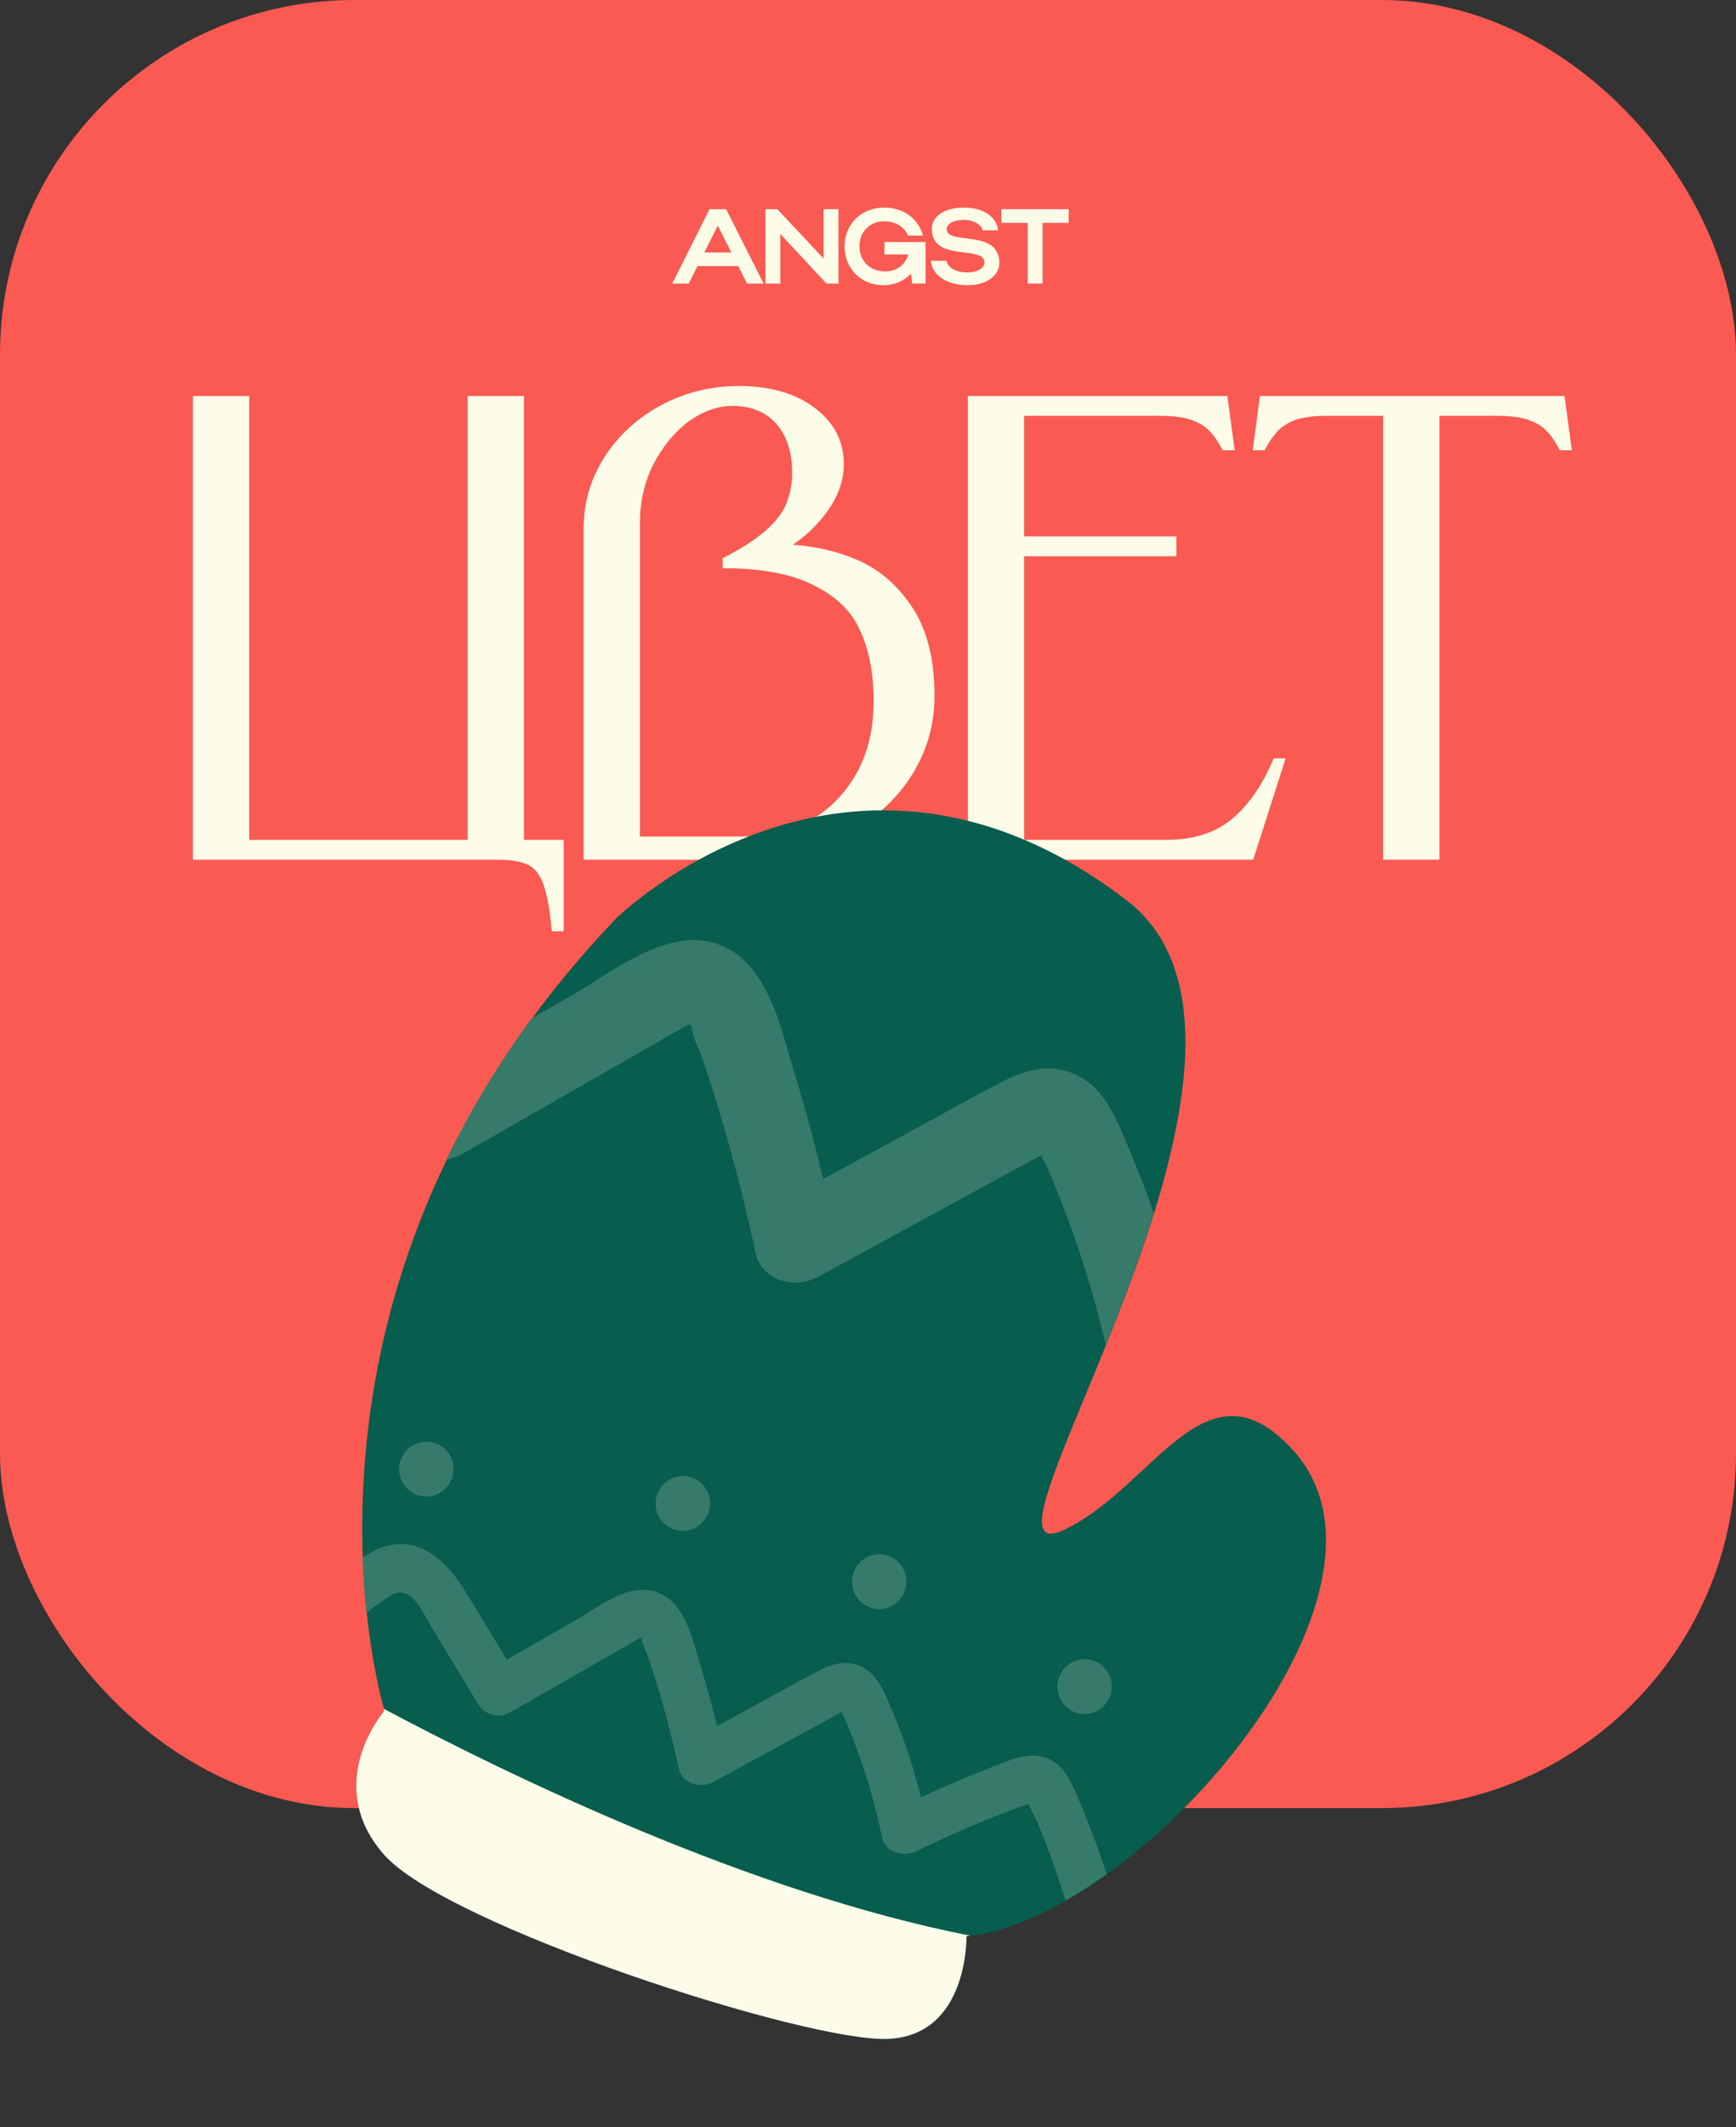
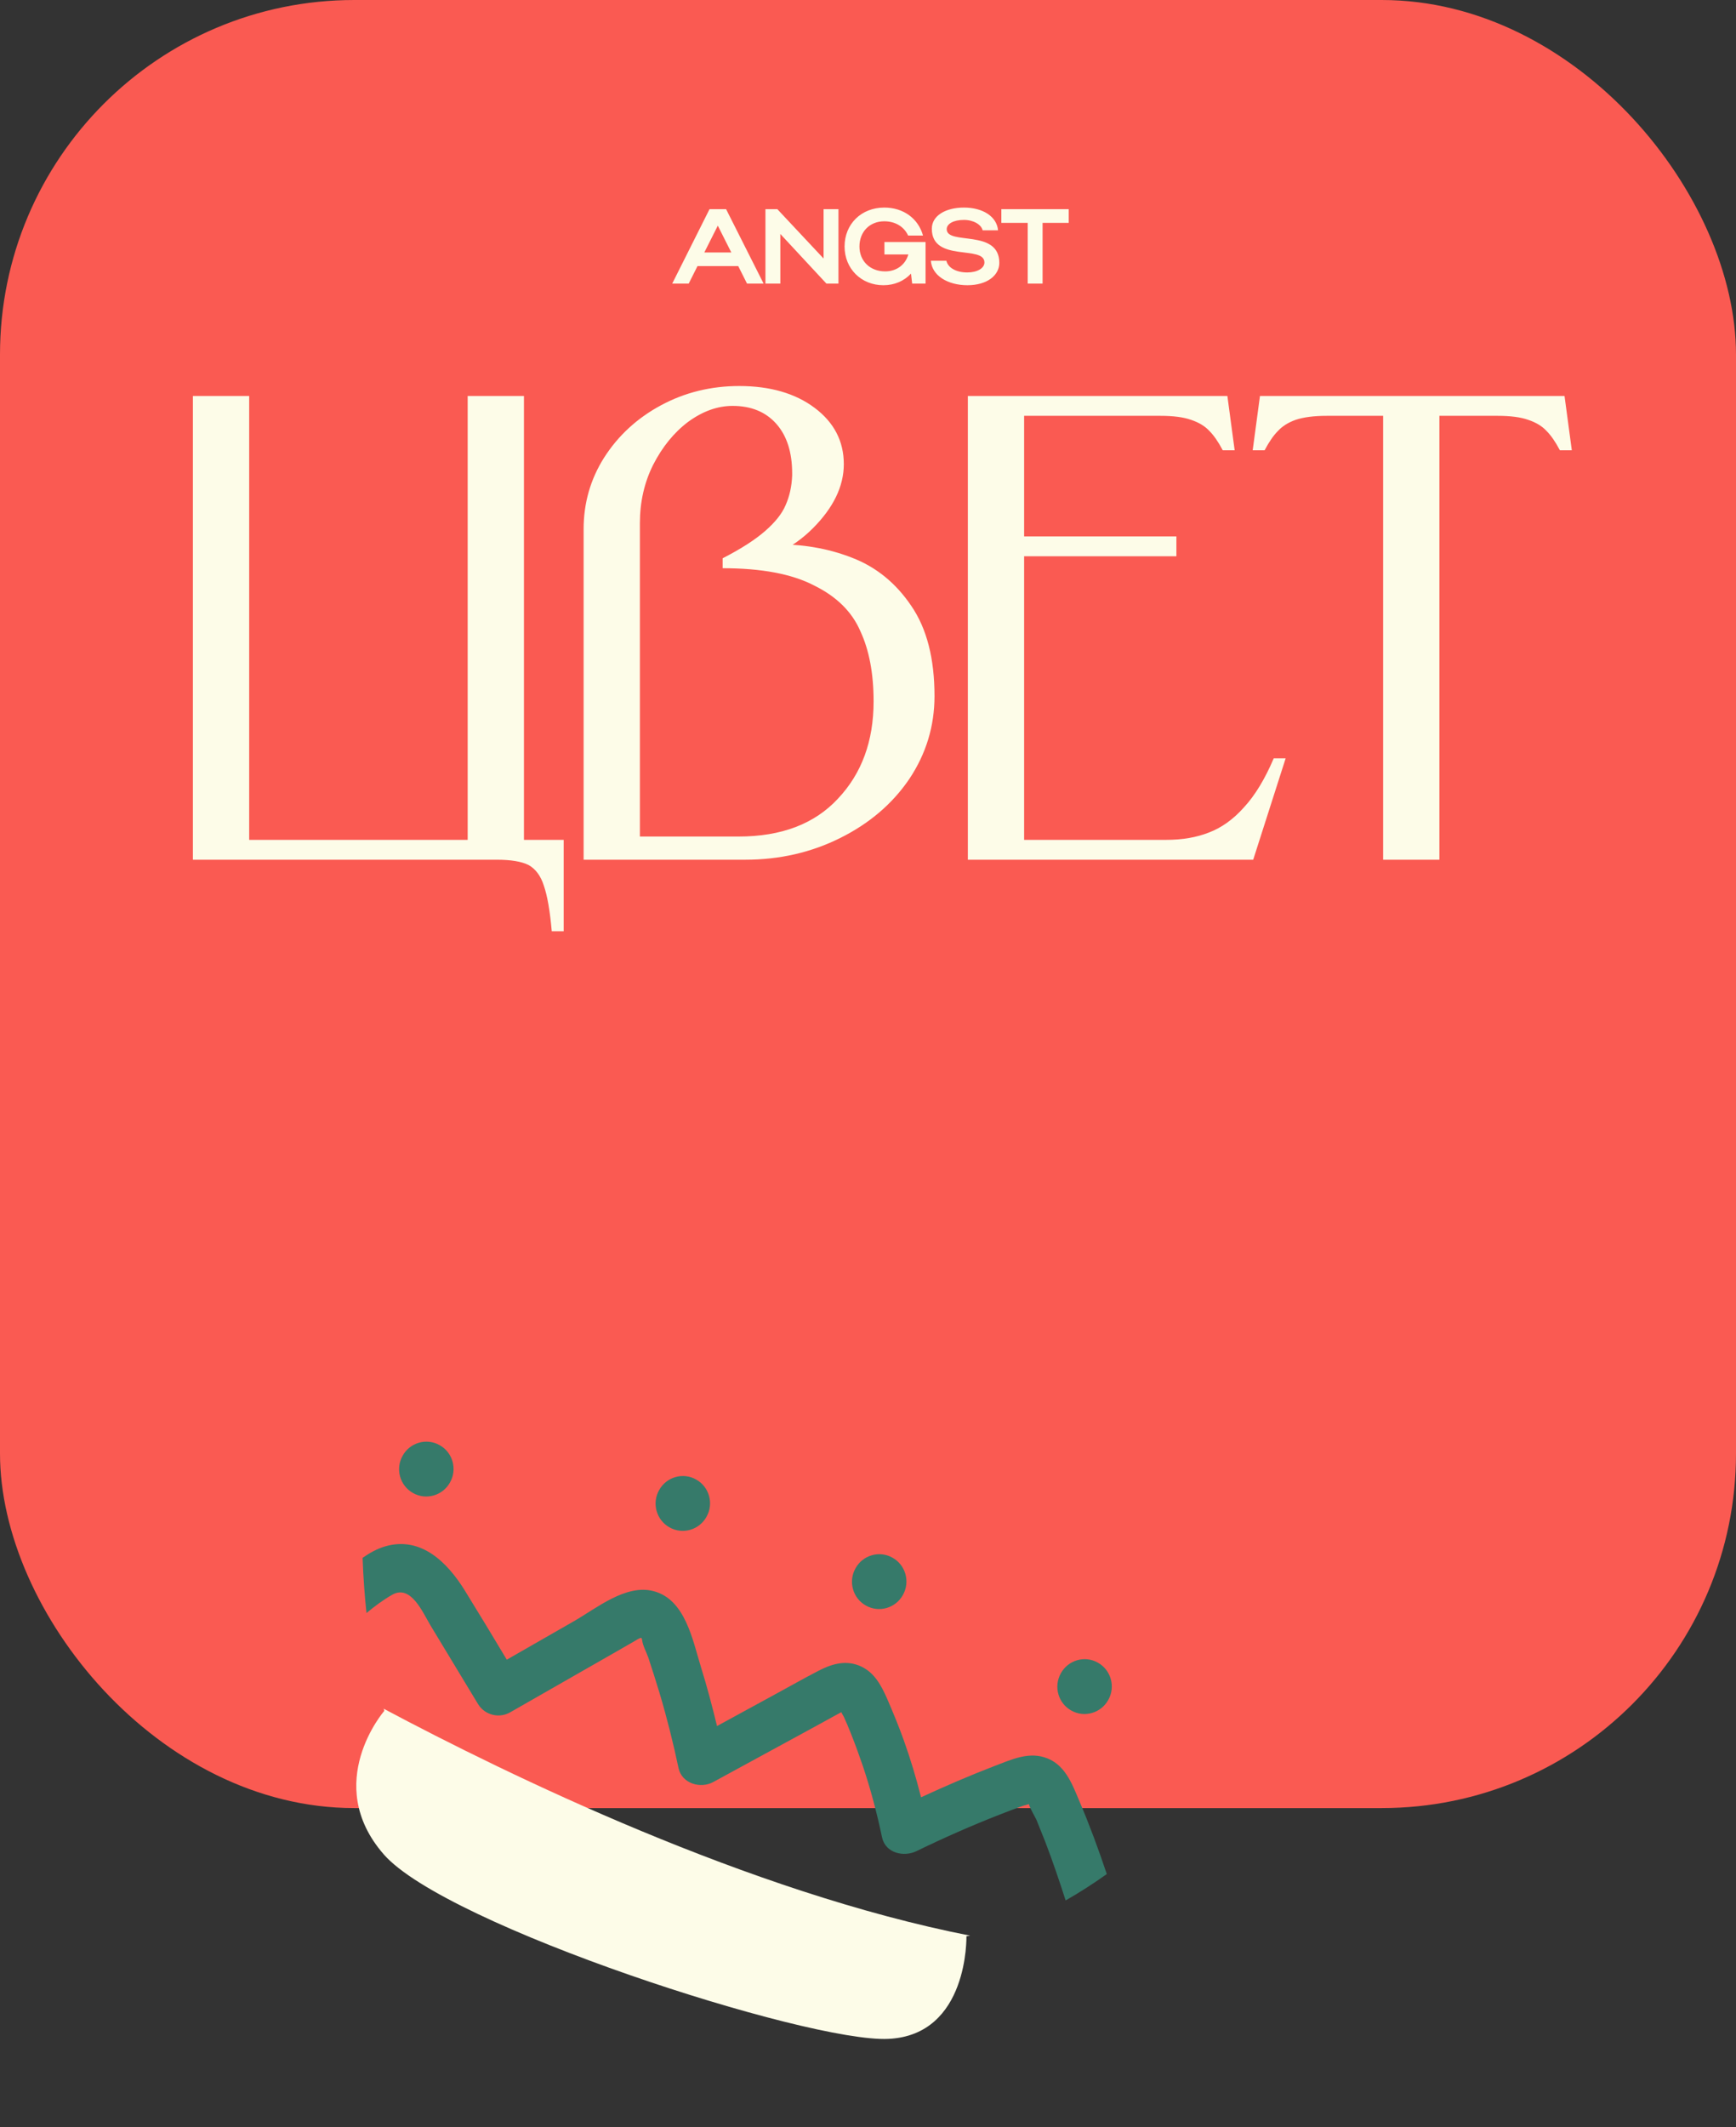
<svg xmlns="http://www.w3.org/2000/svg" width="196" height="240" viewBox="0 0 196 240" fill="none">
  <rect x="0" y="0" width="196" height="240" fill="#333333" stroke="none" />
  <rect width="196" height="204" rx="40" fill="#FA5A52" />
  <path d="M28.134 45.422C28.134 46.469 28.134 47.266 28.134 47.815C28.134 48.313 28.134 48.836 28.134 49.384C28.134 49.932 28.134 50.73 28.134 51.776V97H21.78V96.252C21.78 95.206 21.78 94.409 21.78 93.861C21.78 93.312 21.78 92.789 21.78 92.291C21.78 91.743 21.78 90.945 21.78 89.899V51.776C21.78 50.73 21.78 49.932 21.78 49.384C21.78 48.836 21.78 48.313 21.78 47.815C21.78 47.266 21.78 46.469 21.78 45.422V44.675H28.134V45.422ZM62.295 105.073C62.096 102.781 61.797 101.061 61.398 99.915C61.049 98.819 60.476 98.046 59.679 97.598C58.881 97.199 57.685 97 56.091 97H28.134V94.757H63.641V105.073H62.295ZM59.156 44.675V45.422C59.156 46.469 59.156 47.266 59.156 47.815C59.156 48.313 59.156 48.836 59.156 49.384C59.156 49.932 59.156 50.73 59.156 51.776V97H52.802V51.776C52.802 50.73 52.802 49.932 52.802 49.384C52.802 48.836 52.802 48.313 52.802 47.815C52.802 47.266 52.802 46.469 52.802 45.422V44.675H59.156ZM65.892 97V96.252C65.892 95.156 65.892 94.359 65.892 93.861C65.892 93.312 65.892 92.764 65.892 92.216C65.892 91.668 65.892 90.871 65.892 89.824V59.7C65.892 56.76 66.664 54.069 68.209 51.627C69.804 49.135 71.947 47.167 74.638 45.721C77.329 44.276 80.269 43.554 83.458 43.554C86.946 43.554 89.787 44.376 91.98 46.02C94.172 47.665 95.269 49.783 95.269 52.374C95.269 54.866 94.097 57.283 91.755 59.625C90.659 60.721 89.413 61.618 88.018 62.316L87.42 61.419C90.559 61.369 93.475 61.867 96.165 62.914C98.906 63.961 101.149 65.779 102.893 68.371C104.637 70.912 105.509 74.301 105.509 78.537C105.509 81.925 104.562 85.04 102.669 87.88C100.775 90.671 98.184 92.889 94.895 94.533C91.606 96.178 88.018 97 84.131 97H65.892ZM83.383 94.384C88.217 94.384 91.955 92.963 94.596 90.123C97.287 87.282 98.632 83.62 98.632 79.135C98.632 75.995 98.134 73.354 97.137 71.211C96.19 69.019 94.446 67.299 91.905 66.053C89.413 64.758 85.975 64.11 81.589 64.11V62.989C83.632 61.942 85.227 60.921 86.373 59.924C87.519 58.927 88.292 57.956 88.691 57.009C89.139 56.012 89.388 54.891 89.438 53.645V53.421C89.438 51.029 88.84 49.16 87.644 47.815C86.448 46.469 84.803 45.796 82.71 45.796C81.016 45.796 79.347 46.394 77.702 47.59C76.108 48.786 74.787 50.406 73.74 52.449C72.744 54.442 72.246 56.635 72.246 59.027V94.384H83.383ZM145.153 85.563L141.49 97H115.627V94.757H131.698C133.492 94.757 135.087 94.483 136.482 93.935C137.927 93.387 139.248 92.44 140.444 91.095C141.69 89.749 142.811 87.905 143.808 85.563H145.153ZM132.819 62.764H115.627V60.522H132.819V62.764ZM115.627 44.675V97H109.273V96.252C109.273 95.206 109.273 94.409 109.273 93.861C109.273 93.312 109.273 92.789 109.273 92.291C109.273 91.743 109.273 90.945 109.273 89.899V51.776C109.273 50.73 109.273 49.932 109.273 49.384C109.273 48.836 109.273 48.313 109.273 47.815C109.273 47.266 109.273 46.469 109.273 45.422V44.675H115.627ZM138.052 50.804C137.553 49.858 137.055 49.135 136.557 48.637C136.058 48.089 135.361 47.665 134.464 47.366C133.617 47.067 132.47 46.917 131.025 46.917H115.627V44.675H138.575L139.397 50.804H138.052ZM162.513 44.675V89.899C162.513 90.945 162.513 91.743 162.513 92.291C162.513 92.789 162.513 93.312 162.513 93.861C162.513 94.409 162.513 95.206 162.513 96.252V97H156.159V96.252C156.159 95.206 156.159 94.409 156.159 93.861C156.159 93.312 156.159 92.789 156.159 92.291C156.159 91.743 156.159 90.945 156.159 89.899V44.675H162.513ZM177.463 50.804H176.117C175.619 49.858 175.12 49.135 174.622 48.637C174.124 48.089 173.426 47.665 172.529 47.366C171.682 47.067 170.536 46.917 169.091 46.917H149.805C148.36 46.917 147.189 47.067 146.292 47.366C145.445 47.665 144.772 48.089 144.274 48.637C143.775 49.135 143.277 49.858 142.779 50.804H141.433L142.255 44.675H176.64L177.463 50.804Z" fill="#FDFCE8" />
  <path d="M75.895 32L80.107 23.6H81.979L86.215 32H84.343L83.347 30.02H78.751L77.755 32H75.895ZM79.519 28.484H82.567L81.043 25.46L79.519 28.484ZM88.101 26.396V32H86.421V23.6H87.765L92.985 29.168V23.6H94.665V32H93.309L88.101 26.396ZM97.035 27.812C97.035 29.468 98.247 30.62 99.939 30.62C101.223 30.62 102.219 29.876 102.555 28.712H99.855V27.308H104.499V32H102.987L102.855 30.872C102.063 31.712 100.995 32.18 99.735 32.18C97.227 32.18 95.355 30.308 95.355 27.812C95.355 25.28 97.239 23.42 99.843 23.42C101.991 23.42 103.671 24.644 104.211 26.576H102.531C102.075 25.58 101.091 24.968 99.831 24.968C98.199 24.968 97.035 26.144 97.035 27.812ZM112.826 29.66C112.826 31.052 111.47 32.18 109.226 32.18C106.97 32.18 105.218 31.076 105.098 29.42H106.85C107.03 30.224 107.978 30.74 109.202 30.74C110.342 30.74 111.146 30.26 111.146 29.612C111.146 27.608 105.206 29.648 105.206 25.808C105.206 24.332 106.766 23.42 108.83 23.42C111.014 23.42 112.55 24.464 112.682 25.988H110.942C110.798 25.34 109.91 24.812 108.83 24.812C107.654 24.812 106.886 25.256 106.886 25.856C106.886 27.716 112.826 25.772 112.826 29.66ZM116.031 32V25.148H113.055V23.6H120.663V25.148H117.711V32H116.031Z" fill="#FDFCE8" />
-   <path d="M69.437 103.742C69.437 103.742 95.749 77.549 127.177 101.56C149.611 118.703 107.065 178.907 120.224 172.569C130.364 167.681 136.111 152.891 145.916 163.538C160.791 179.697 128.378 216.637 109.144 218.459C109.144 218.459 109.415 229.617 100.337 230.049C91.26 230.48 50.369 217.258 43.36 209.235C36.34 201.191 43.421 193.036 43.421 193.036C43.421 193.036 28.932 146.238 69.452 103.746L69.437 103.742Z" fill="#075D4E" />
  <path d="M109.129 218.455C109.267 218.441 109.408 218.412 109.53 218.394C84.626 213.513 57.39 200.279 43.32 192.79C43.36 192.952 43.39 193.028 43.39 193.028C43.39 193.028 36.309 201.183 43.329 209.226C50.349 217.27 91.225 230.487 100.306 230.04C109.384 229.609 109.113 218.451 109.113 218.451L109.129 218.455Z" fill="#FDFCE8" />
  <path d="M124.963 211.451C124.034 208.671 123.015 205.917 121.865 203.212C121.016 201.195 120.195 198.95 117.883 198.262C115.978 197.683 114.101 198.563 112.329 199.235C109.509 200.317 106.742 201.514 103.989 202.783C103.438 200.593 102.785 198.41 102.016 196.28C101.461 194.731 100.83 193.212 100.179 191.704C99.472 190.097 98.649 188.543 96.915 187.892C95.332 187.298 93.796 187.78 92.352 188.54C90.738 189.372 89.154 190.28 87.548 191.147C85.35 192.346 83.152 193.545 80.954 194.743C80.411 192.522 79.833 190.308 79.148 188.116C78.198 185.043 77.382 180.471 73.799 179.526C70.674 178.687 67.332 181.468 64.799 182.914C62.267 184.36 59.734 185.807 57.218 187.257C55.646 184.625 54.055 182.004 52.444 179.395C50.501 176.275 47.553 173.34 43.571 174.448C42.611 174.714 41.742 175.206 40.938 175.766C41.017 178.031 41.178 180.116 41.378 181.992C42.303 181.228 43.267 180.508 44.275 179.935C46.41 178.72 47.735 181.961 48.641 183.453C50.414 186.392 52.192 189.316 53.966 192.256C54.72 193.504 56.349 193.925 57.619 193.186C60.31 191.648 62.982 190.121 65.673 188.582C66.979 187.836 68.285 187.09 69.591 186.344C70.261 185.967 70.921 185.57 71.591 185.193C71.77 185.089 72.12 184.846 72.388 184.783C72.427 184.827 72.481 184.875 72.494 185.014C72.556 185.655 72.989 186.412 73.205 187.044C73.639 188.358 74.058 189.669 74.457 190.991C75.295 193.797 76.007 196.638 76.612 199.5C76.995 201.256 79.115 201.842 80.532 201.058C83.162 199.622 85.788 198.201 88.419 196.764C89.732 196.053 91.049 195.327 92.362 194.617C93.053 194.228 93.754 193.86 94.445 193.472C94.62 193.383 94.814 193.284 94.992 193.18C95.071 193.387 95.232 193.598 95.303 193.769C95.567 194.347 95.811 194.935 96.051 195.539C96.553 196.788 97.004 198.04 97.436 199.303C98.309 201.916 99.016 204.586 99.581 207.286C99.963 209.109 102.07 209.557 103.501 208.844C106.564 207.355 109.7 205.97 112.88 204.731C113.723 204.401 114.581 204.074 115.435 203.764C115.51 203.733 115.885 203.648 116.161 203.554C116.274 204.006 116.898 205.051 117.023 205.337C117.357 206.152 117.686 206.983 118.016 207.814C118.854 209.997 119.601 212.205 120.313 214.421C121.857 213.536 123.431 212.541 124.987 211.424L124.963 211.451Z" fill="#367A6A" />
-   <path d="M92.21 144.142C96.82 141.634 101.414 139.121 106.024 136.613C108.321 135.357 110.634 134.105 112.931 132.849C114.149 132.18 115.367 131.512 116.581 130.859C116.879 130.686 117.219 130.541 117.537 130.356C117.691 130.718 117.954 131.109 118.094 131.4C118.558 132.419 118.986 133.445 119.394 134.482C120.267 136.657 121.081 138.867 121.824 141.091C122.994 144.594 123.999 148.154 124.845 151.739C126.732 147.083 128.662 142.016 130.255 136.892C130.125 136.503 130.011 136.118 129.876 135.744C128.895 133.034 127.804 130.362 126.657 127.709C125.423 124.88 123.99 122.167 120.93 121.025C118.142 119.99 115.452 120.837 112.923 122.149C110.084 123.614 107.313 125.199 104.508 126.723C100.66 128.829 96.816 130.918 92.952 133.019C92.005 129.121 90.972 125.232 89.792 121.389C88.124 115.998 86.706 107.99 80.401 106.331C74.928 104.879 69.056 109.714 64.618 112.269C63.094 113.142 61.57 114.015 60.05 114.872C56.116 120.228 52.936 125.584 50.402 130.843C50.961 130.757 51.515 130.568 52.042 130.287C56.75 127.603 61.446 124.898 66.153 122.214C68.432 120.902 70.726 119.594 73 118.298C74.167 117.633 75.323 116.948 76.505 116.287C76.819 116.118 77.435 115.693 77.905 115.566C77.97 115.634 78.058 115.742 78.097 115.972C78.213 117.099 78.977 118.435 79.337 119.527C80.11 121.827 80.847 124.134 81.53 126.46C82.987 131.39 84.231 136.364 85.314 141.379C85.977 144.46 89.707 145.478 92.199 144.122L92.21 144.142Z" fill="#367A6A" />
  <path d="M79.773 171.124C78.952 172.625 77.065 173.165 75.597 172.332C74.109 171.51 73.579 169.613 74.412 168.133C75.234 166.632 77.121 166.093 78.589 166.926C80.077 167.747 80.606 169.644 79.773 171.124Z" fill="#367A6A" />
  <path d="M101.946 179.946C101.124 181.446 99.237 181.986 97.769 181.153C96.281 180.332 95.752 178.435 96.585 176.954C97.406 175.454 99.293 174.914 100.761 175.747C102.249 176.568 102.779 178.465 101.946 179.946Z" fill="#367A6A" />
-   <path d="M125.132 191.789C124.311 193.29 122.424 193.829 120.955 192.996C119.467 192.175 118.938 190.278 119.771 188.797C120.593 187.297 122.48 186.757 123.948 187.59C125.436 188.412 125.965 190.308 125.132 191.789Z" fill="#367A6A" />
+   <path d="M125.132 191.789C124.311 193.29 122.424 193.829 120.955 192.996C119.467 192.175 118.938 190.278 119.771 188.797C120.593 187.297 122.48 186.757 123.948 187.59C125.436 188.412 125.965 190.308 125.132 191.789" fill="#367A6A" />
  <path d="M50.814 167.248C49.992 168.748 48.105 169.288 46.637 168.455C45.149 167.633 44.62 165.736 45.453 164.256C46.274 162.755 48.161 162.216 49.63 163.049C51.118 163.87 51.647 165.767 50.814 167.248Z" fill="#367A6A" />
</svg>